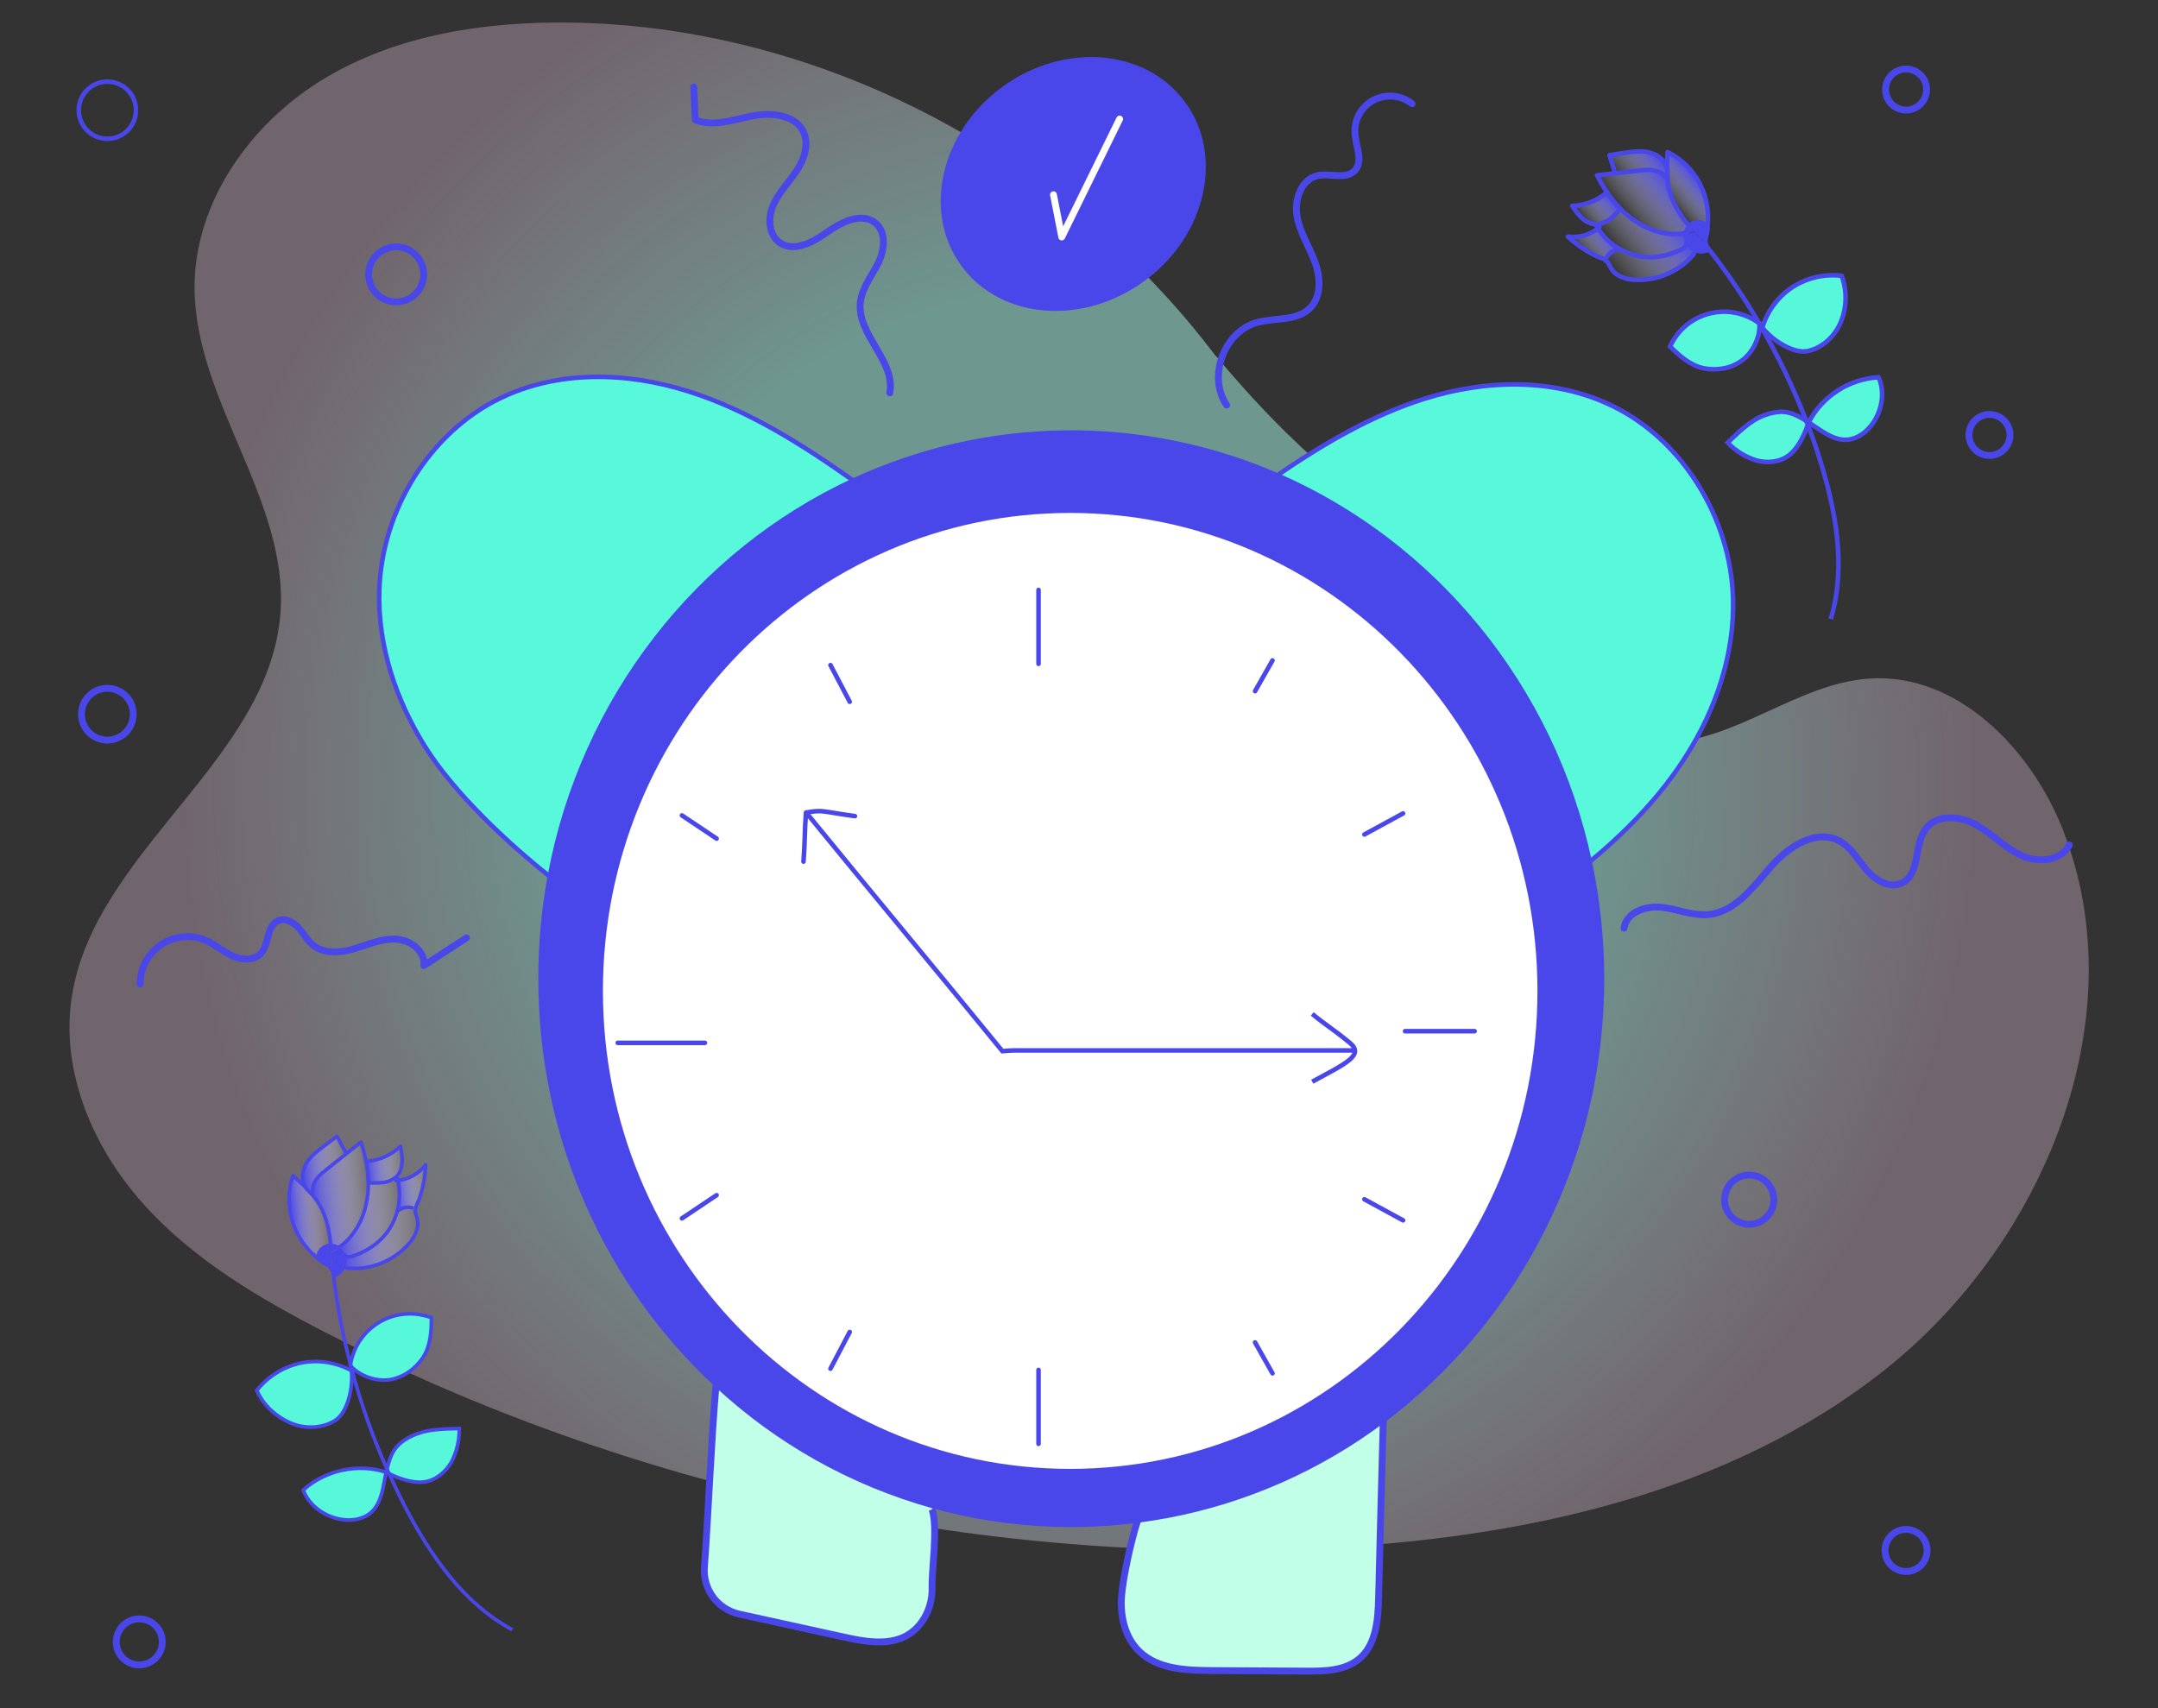
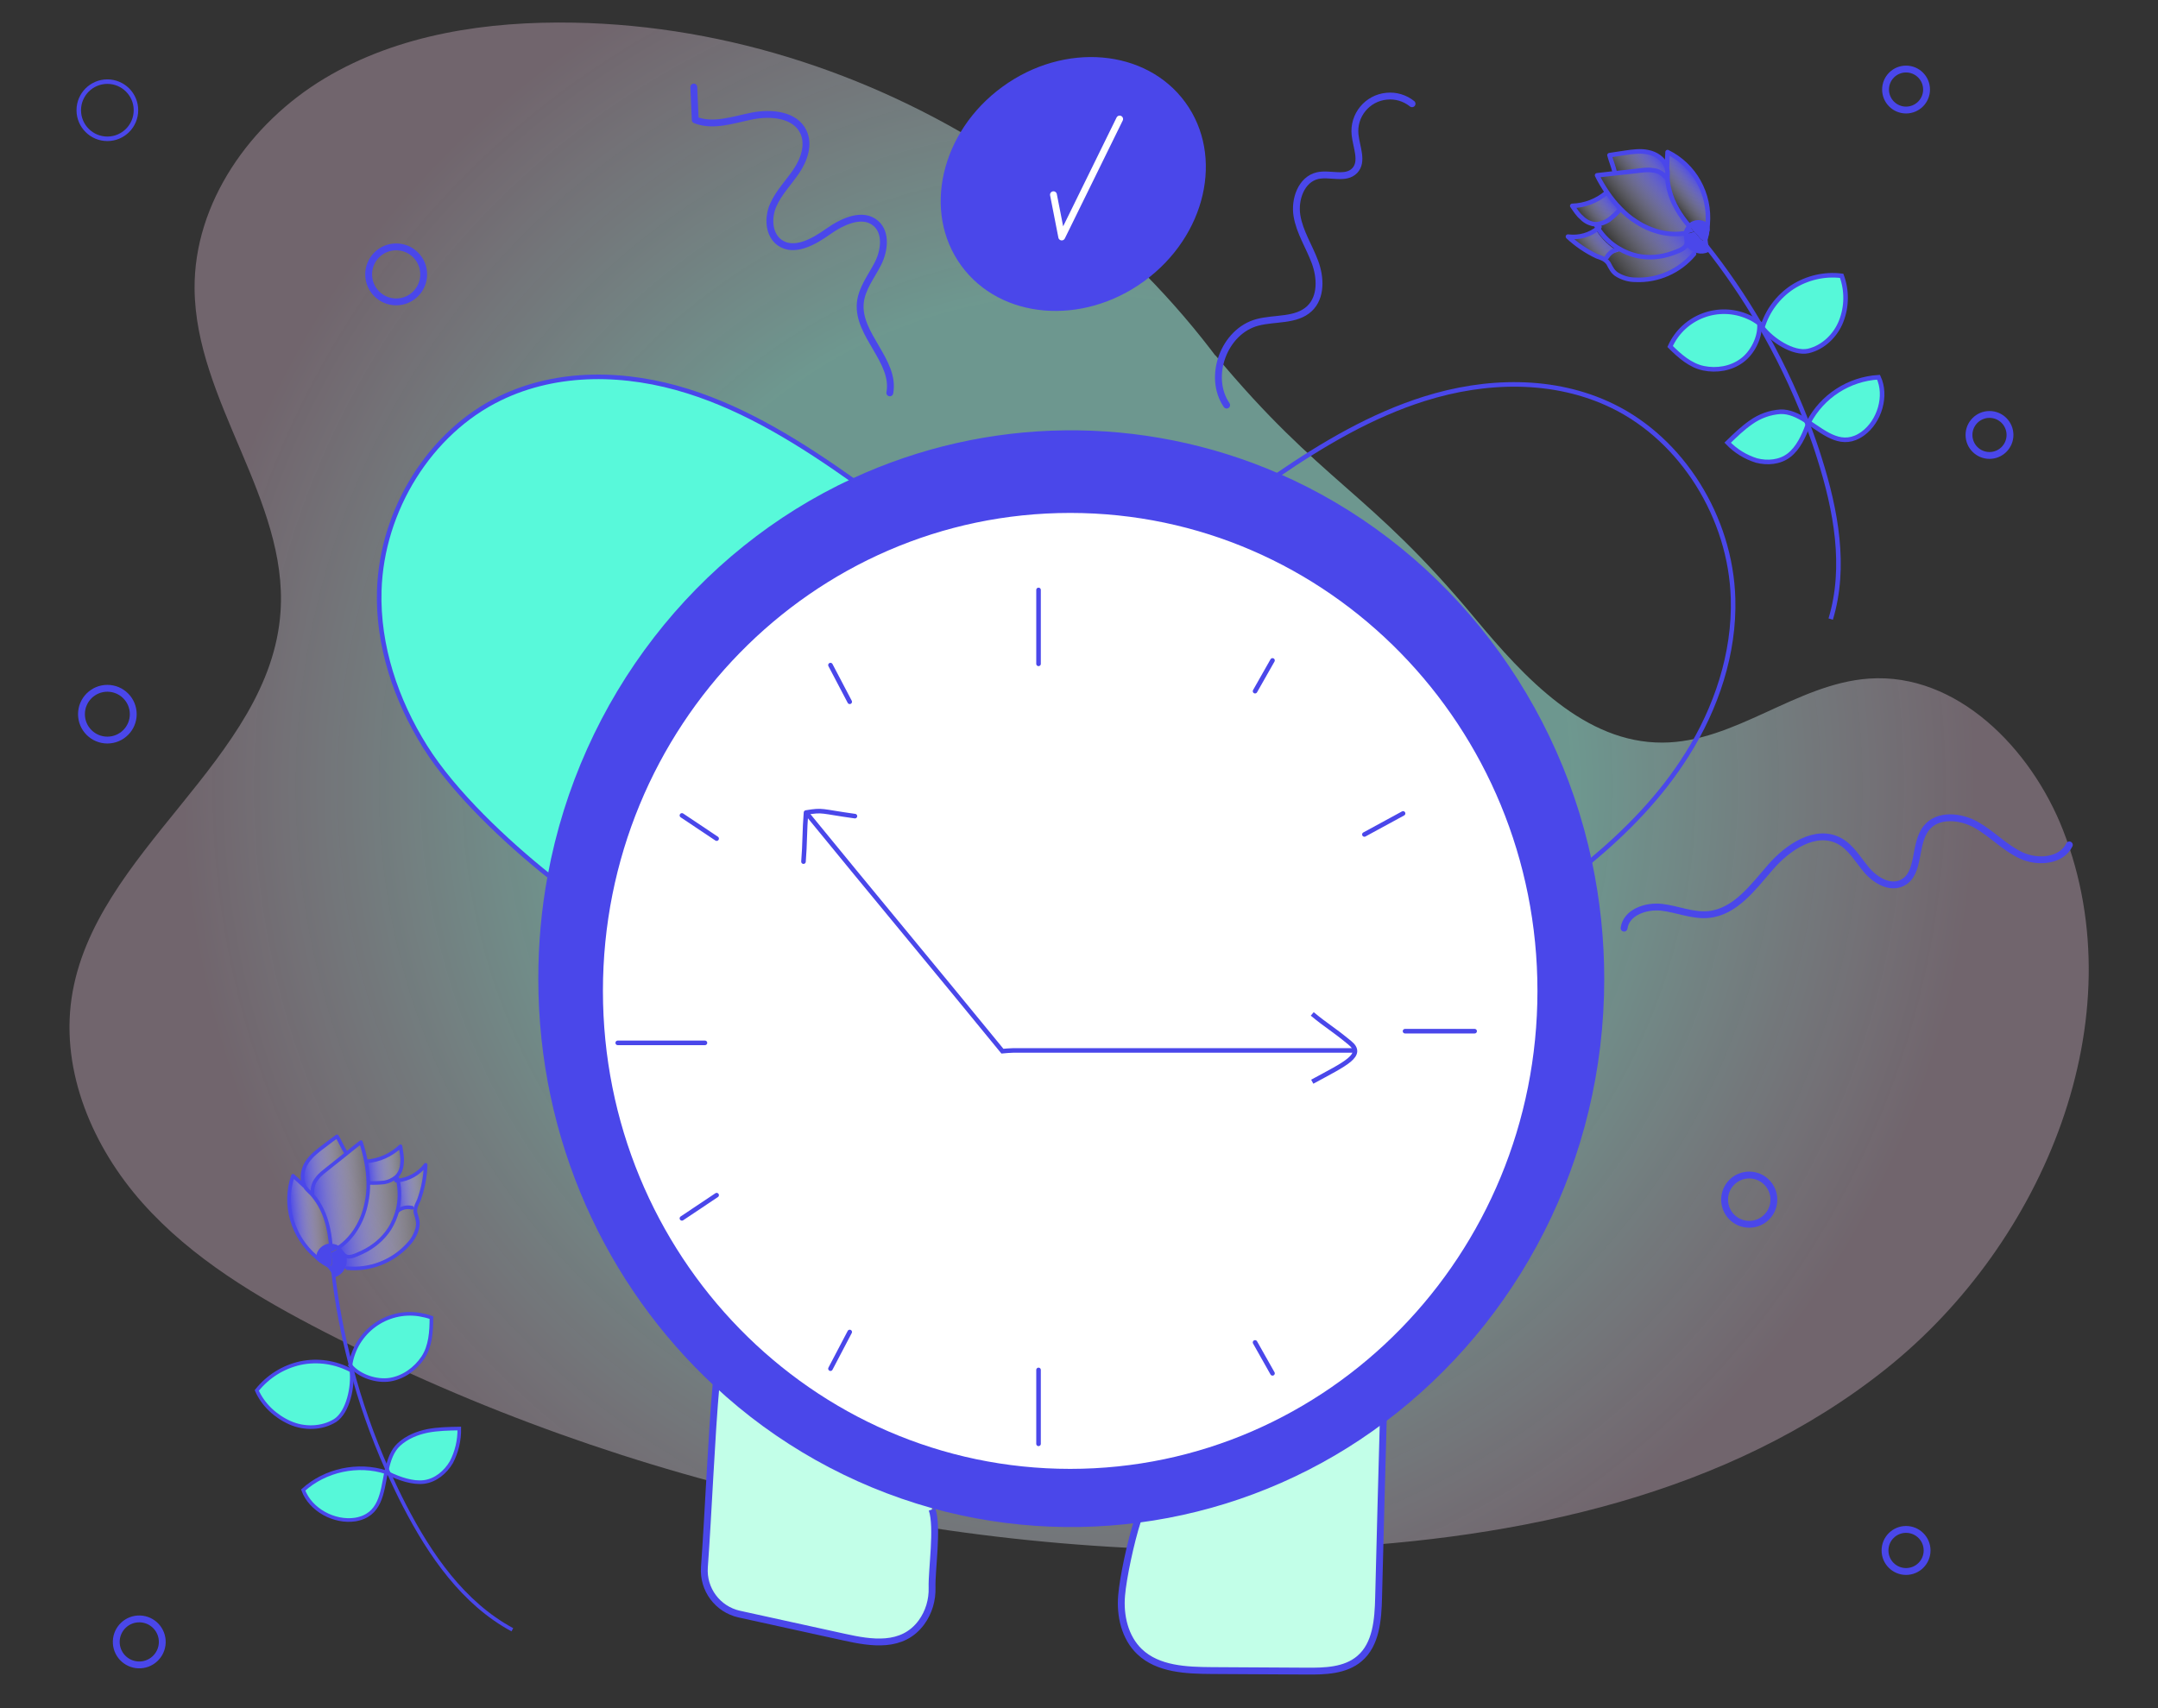
<svg xmlns="http://www.w3.org/2000/svg" version="1.1" id="Layer_1" x="0px" y="0px" viewBox="0 0 1200 950" style="enable-background:new 0 0 1200 950;" xml:space="preserve">
  <rect x="0" y="0" width="1200" height="950" fill="#333333" stroke="none" />
  <style type="text/css">
	.st0{fill:url(#SVGID_1_);}
	.st1{fill:#58F9DA;}
	.st2{fill:#4A47EA;}
	.st3{fill:#FFFFFF;}
	.st4{fill:#C2FFE8;}
	.st5{fill:none;stroke:#4A47EA;stroke-width:2.54;stroke-miterlimit:10;}
	.st6{fill:none;stroke:#4A47EA;stroke-width:3.81;stroke-miterlimit:10;}
	.st7{fill:#56F8D9;}
	.st8{fill:url(#SVGID_2_);}
	.st9{fill:url(#SVGID_3_);}
	.st10{fill:url(#SVGID_4_);}
	.st11{fill:url(#SVGID_5_);}
	.st12{fill:url(#SVGID_6_);}
	.st13{fill:url(#SVGID_7_);}
	.st14{fill:url(#SVGID_8_);}
	.st15{fill:none;stroke:#4A47EA;stroke-width:2.54;stroke-linecap:round;stroke-linejoin:round;}
	.st16{fill:none;stroke:#4A47EA;stroke-width:2.54;}
	.st17{fill:url(#SVGID_9_);}
	.st18{fill:url(#SVGID_10_);}
	.st19{fill:url(#SVGID_11_);}
	.st20{fill:url(#SVGID_12_);}
	.st21{fill:url(#SVGID_13_);}
	.st22{fill:url(#SVGID_14_);}
	.st23{fill:url(#SVGID_15_);}
	.st24{fill:none;stroke:#4A47EA;stroke-width:2.011;stroke-linecap:round;stroke-linejoin:round;}
	.st25{fill:none;stroke:#4A47EA;stroke-width:2.011;stroke-miterlimit:10;}
	.st26{fill:none;stroke:#4A47EA;stroke-width:2.011;}
	.st27{fill:none;stroke:#4A47EA;stroke-width:2.51;stroke-miterlimit:10;}
	.st28{fill:none;stroke:#4A47EA;stroke-width:3.81;stroke-linecap:round;stroke-linejoin:round;}
	.st29{fill:none;stroke:#FFFFFF;stroke-width:3.81;stroke-linecap:round;stroke-linejoin:round;}
</style>
  <title>tiempo-para-vos-01</title>
  <g id="Layer_1_1_">
    <radialGradient id="SVGID_1_" cx="613.123" cy="438.62" r="497.85" gradientTransform="matrix(1 0 0 -1 -13.12 876)" gradientUnits="userSpaceOnUse">
      <stop offset="0.55" style="stop-color:#A7FCEB;stop-opacity:0.5" />
      <stop offset="1" style="stop-color:#FAD6EF;stop-opacity:0.31" />
    </radialGradient>
    <path class="st0" d="M726.9,284.7C657.7,126.6,491.8,15.8,319.2,12.6c-48-0.9-97.5,6.3-138.7,31s-72.7,69.1-72.3,117   c0.5,62.5,52,117.3,47.8,179.6c-5.6,82.6-104.2,133.2-116.2,215c-6,41.1,11.9,82.9,39.5,113.9c27.6,31,64.1,52.6,101,71.6   c169.5,87.2,362,129.2,552.4,120.4c112.3-5.2,228.5-29.8,316.3-100s139.1-194.7,98.2-299.4c-17.8-45.5-59.1-87.7-107.9-84.3   c-40.3,2.8-74.5,35.5-114.9,35.6c-43.1,0.2-76.6-35.9-104.1-69c-59.8-71.9-84.9-74.8-144.7-146.7" />
-     <path class="st1" d="M963.8,332.8c0.9,30.8-9.4,61.1-25.5,86.7c-14.5,23.1-33.6,42.7-54.3,59.9c-20.6-97.2-86.4-177.1-173.7-215   c25.6-17.6,52.5-33.4,81.8-42.6c34.2-10.8,72.3-11.8,104.7,4C935.5,244.6,962.5,287.7,963.8,332.8z" />
    <path class="st2" d="M474.5,267.4c74.6-34.6,160.4-35.6,235.8-2.9c87.2,37.9,153.1,117.7,173.7,215c4.5,21.4,6.8,43.1,6.8,64.9   c0,101-47.9,190.5-121.6,245.7c-71.7,53.9-164.3,71.5-250.8,47.5c-44.9-12.6-86.1-35.8-120.2-67.5   c-59.9-55.6-97.6-136.1-97.6-225.7c0-19.2,1.7-38.3,5.2-57.2l0,0C324,388.9,388.2,307.4,474.5,267.4z M856.2,551.1   c0-147.5-116.9-267.1-261.1-267.1S334,403.6,334,551.1s116.9,267.1,261.1,267.1S856.2,698.7,856.2,551.1z" />
    <path class="st3" d="M595.1,284c144.2,0,261.1,119.6,261.1,267.1S739.3,818.3,595.1,818.3S334,698.7,334,551.1S450.9,284,595.1,284   z" />
    <path class="st4" d="M769.2,790c-0.9,32.9-1.7,65.8-2.6,98.7c-0.3,12.3-1.3,26.1-10.7,34c-7.9,6.7-19.2,6.9-29.5,6.9l-52.5-0.3   c-14.2-0.1-29.9-0.8-40.2-10.5c-8.2-7.8-11.1-20-10-31.3c0.9-9.8,5-29.7,8.9-41.7C682.2,839.2,729.2,820,769.2,790z" />
    <path class="st4" d="M518.2,839.5c3.4,10-0.2,33.7,0,43.4c0.2,6.9-1.8,13.8-5.9,19.4c-10.6,14.4-28,11.5-43,8.2l-58.3-12.8   c-12.1-2.6-20.4-13.8-19.4-26.1c2.3-30,3.9-72.9,6.5-101.6c34.1,31.8,75.3,54.9,120.2,67.5L518.2,839.5z" />
    <path class="st1" d="M382.6,217.6c33.1,10.4,63.2,29.4,91.9,49.7c-86.3,40-150.5,121.5-168.7,219.8l0,0l-0.7-0.1   c-23.2-18.5-52.6-46-68.7-71.7s-26.4-56-25.5-86.7c1.3-45,28.3-88.2,67-107C310.3,205.8,348.4,206.9,382.6,217.6z" />
    <path class="st5" d="M856.2,551.1c0,147.5-116.9,267.1-261.1,267.1S334,698.7,334,551.1S450.9,284,595.1,284   S856.2,403.6,856.2,551.1z" />
    <path class="st5" d="M884,479.4c4.5,21.4,6.8,43.1,6.8,64.9c0,101-47.9,190.4-121.6,245.7c-71.7,53.9-164.3,71.5-250.8,47.5   c-44.9-12.6-86.1-35.7-120.2-67.5c-59.9-55.6-97.6-136.1-97.6-225.7c0-19.2,1.7-38.3,5.2-57.2l0,0   c18.2-98.3,82.4-179.8,168.7-219.8c74.6-34.6,160.4-35.6,235.8-2.9C797.5,302.3,863.4,382.2,884,479.4z" />
    <path class="st5" d="M305.1,487c-23.2-18.5-52.6-46-68.7-71.7s-26.4-56-25.5-86.7c1.3-45,28.3-88.2,67-107   c32.4-15.8,70.5-14.8,104.7-4c33.1,10.4,63.2,29.4,91.9,49.7l2.9,2" />
    <path class="st5" d="M877.2,484.9c2.3-1.8,4.5-3.6,6.7-5.5c20.7-17.2,39.8-36.7,54.3-59.9c16.1-25.6,26.4-56,25.5-86.7   c-1.3-45-28.3-88.2-67-107c-32.4-15.8-70.5-14.8-104.7-4c-29.2,9.2-56.1,25-81.8,42.6c-4.4,3-8.7,6-13,9.1" />
    <path class="st6" d="M398.5,766.8c-0.1,1-0.2,2.1-0.3,3.2c-2.6,28.7-4.3,71.6-6.5,101.6c-0.9,12.3,7.3,23.4,19.4,26.1l58.3,12.8   c15,3.3,32.4,6.2,43-8.2c4.1-5.6,6.1-12.5,5.9-19.4c-0.3-9.7,3.4-33.4,0-43.4" />
    <path class="st6" d="M634.4,840.5c-0.6,1.4-1.2,3.2-1.8,5.1c-3.9,12-8.1,32-8.9,41.7c-1,11.3,1.8,23.5,10,31.3   c10.3,9.8,26,10.4,40.2,10.5l52.5,0.3c10.3,0.1,21.6-0.2,29.5-6.9c9.4-7.9,10.4-21.8,10.7-34c0.8-32.9,1.7-65.8,2.6-98.7   c0-0.2,0-0.3,0-0.4" />
    <path class="st7" d="M960.5,245.9c4.5,4.5,9.9,8.3,16,9.9c6.2,1.8,13.1,1,18.2-2.9c4.9-3.7,8.3-10.7,10.4-16.7   c-0.3-0.8-0.6-1.6-1-2.6c-4.5-2.9-9.2-5.4-14.3-5c-5.8,0.2-11.3,2.6-16.2,5.8C969,238,964.6,241.8,960.5,245.9z" />
    <linearGradient id="SVGID_2_" gradientUnits="userSpaceOnUse" x1="906.337" y1="-596.313" x2="892.457" y2="-584.803" gradientTransform="matrix(1 0 0 1 -13.12 725.44)">
      <stop offset="0" style="stop-color:#4A47EA" />
      <stop offset="1" style="stop-color:#FFFFFF;stop-opacity:0" />
    </linearGradient>
-     <path class="st8" d="M871.9,131.5c4.7,4.4,10.1,8.1,16,10.9c1.5,0.6,3.4,1.1,4.7,2.1l0.8-1.6c1.6-2.4,4.1-4,7-4.4l0.2-0.3   c-4.9-2.8-9-6.8-12-11.5C884,130.6,877.9,132.4,871.9,131.5z" />
+     <path class="st8" d="M871.9,131.5c4.7,4.4,10.1,8.1,16,10.9c1.5,0.6,3.4,1.1,4.7,2.1c1.6-2.4,4.1-4,7-4.4l0.2-0.3   c-4.9-2.8-9-6.8-12-11.5C884,130.6,877.9,132.4,871.9,131.5z" />
    <path class="st7" d="M928.6,192.6c5.2,5.2,11.3,10.7,18.6,12.1s15.2,0.2,21.2-4.2c6-4.2,10.4-13,9.9-20.3c-0.2-0.2-0.2-0.3-0.3-0.6   c-14.7-10.7-35.3-7.5-46,7.1C930.7,188.6,929.5,190.6,928.6,192.6L928.6,192.6z" />
    <linearGradient id="SVGID_3_" gradientUnits="userSpaceOnUse" x1="947.696" y1="-597.332" x2="914.436" y2="-569.752" gradientTransform="matrix(1 0 0 1 -13.12 725.44)">
      <stop offset="0" style="stop-color:#4A47EA" />
      <stop offset="1" style="stop-color:#FFFFFF;stop-opacity:0" />
    </linearGradient>
    <path class="st9" d="M894.4,146.3c1.5,2.8,2.4,5,5.3,6.6c3,1.7,6.3,2.6,9.7,2.6c12.5,0.6,24.6-4.8,32.6-14.4l1.9-1.6   c-1.5-0.3-2.8-1-3.9-2.1c-0.5-0.4-0.9-0.9-1.3-1.5l-1-0.2c0,0.2-0.2,0.3-0.2,0.5c-1.1,2.3-5.5,3.6-7.6,4.4   c-6.3,2.3-13.1,2.9-19.6,1.5c-3.5-0.8-6.8-2.1-9.9-3.9l-0.2,0.3c-2.9,0.3-5.5,1.9-7,4.4l-0.8,1.6   C893.4,144.8,894,145.5,894.4,146.3z" />
    <linearGradient id="SVGID_4_" gradientUnits="userSpaceOnUse" x1="908.6" y1="-616.17" x2="893.16" y2="-603.37" gradientTransform="matrix(1 0 0 1 -13.12 725.44)">
      <stop offset="0" style="stop-color:#4A47EA" />
      <stop offset="1" style="stop-color:#FFFFFF;stop-opacity:0" />
    </linearGradient>
    <path class="st10" d="M874.3,114.5c1.6,2.3,3.2,4.9,5.3,6.6c1.9,2,4.5,3.3,7.3,3.6h1c2.4-0.2,4.7-1.1,6.7-2.4   c2.2-1.7,4.2-3.5,6-5.5l0.5-0.5c-2.7-2.9-5.2-5.9-7.5-9.2l-0.3,0.2C888,111.7,881.3,114.3,874.3,114.5z" />
    <linearGradient id="SVGID_5_" gradientUnits="userSpaceOnUse" x1="941.218" y1="-607.398" x2="913.468" y2="-584.378" gradientTransform="matrix(1 0 0 1 -13.12 725.44)">
      <stop offset="0" style="stop-color:#4A47EA" />
      <stop offset="1" style="stop-color:#FFFFFF;stop-opacity:0" />
    </linearGradient>
    <path class="st11" d="M888.7,126.7c3,4.8,7.1,8.7,12,11.5c8.9,5.3,19.8,6.2,29.5,2.5c2.3-0.8,6.5-2.1,7.6-4.4   c0-0.2,0.2-0.3,0.2-0.5c0.6-1.8-0.2-3.9-0.2-6c-9.6,1.8-19.9-0.8-28.2-6.3c-3.1-2.1-6-4.5-8.6-7.1l-0.5,0.5c-1.8,2.1-3.8,3.9-6,5.5   c-2,1.4-4.3,2.2-6.7,2.4v0.5C888.2,125.7,888.5,126.1,888.7,126.7z" />
    <linearGradient id="SVGID_6_" gradientUnits="userSpaceOnUse" x1="942.146" y1="-625.074" x2="917.596" y2="-604.724" gradientTransform="matrix(1 0 0 1 -13.12 725.44)">
      <stop offset="0" style="stop-color:#4A47EA" />
      <stop offset="1" style="stop-color:#FFFFFF;stop-opacity:0" />
    </linearGradient>
    <path class="st12" d="M893.6,107.1c2.2,3.3,4.7,6.4,7.5,9.2c2.6,2.7,5.4,5.1,8.6,7.1c8.3,5.5,18.6,8.3,28.2,6.3   c0-0.6,0.1-1.2,0.3-1.8c0.3-0.8,0.8-1.5,1.5-2.1l-0.3-0.3c-4.9-5.8-9.1-12.3-11-19.8c-0.6-2.3-1-4.6-1.1-7v-0.8l-0.8,0.6   c-1.8-2.3-4.4-3.7-7.3-3.9c-2.8-0.5-5.7,0-8.4,0.3c-4.2,0.5-8.4,1-12.8,1.4c-3.2,0.3-6.5,0.8-9.7,1.1   C889.8,100.9,891.6,104,893.6,107.1z" />
    <path class="st7" d="M1005.7,234.7L1005.7,234.7c9.6,6.5,18.8,14.4,30.1,6.3c9.4-6.8,13.6-21.1,8.8-31.4   C1028.4,210.6,1013,220.5,1005.7,234.7z" />
    <linearGradient id="SVGID_7_" gradientUnits="userSpaceOnUse" x1="933.694" y1="-641.117" x2="914.294" y2="-625.037" gradientTransform="matrix(1 0 0 1 -13.12 725.44)">
      <stop offset="0" style="stop-color:#4A47EA" />
      <stop offset="1" style="stop-color:#FFFFFF;stop-opacity:0" />
    </linearGradient>
    <path class="st13" d="M898,96.5l12.8-1.4c2.8-0.4,5.6-0.5,8.4-0.3c2.8,0.4,5.4,1.7,7.3,3.9l0.8-0.6c0.2-1.9,0-3.7-0.5-5.5   c0-0.2,0-0.2-0.2-0.3c-1.6-4.1-5.8-6.8-9.9-7.6c-4.2-1-8.8-0.3-13,0.3c-2.9,0.5-5.8,0.8-8.6,1.3c0.8,3.1,2.1,6.2,2.8,9.1L898,96.5z   " />
    <path class="st2" d="M948.9,136.9c-0.2-1-0.4-2-0.5-3.1v-1c-0.2,0.6-0.7,0.9-1.3,1c-1.3-0.2-2.9-2.8-3.7-3.6   c-0.4-0.5-0.8-0.9-1.3-1.3l0,0c-1.3,0.5-2.7,0.8-4,1.1c-0.2,2.1,0.8,4.2,0.2,6l1,0.2c0.3,0.6,0.8,1,1.3,1.5c1.1,1,2.4,1.7,3.9,2.1   c1.8,0.5,3.8,0.3,5.5-0.5C949.2,138.6,948.9,137.8,948.9,136.9z" />
    <path class="st7" d="M980,182.2c5.2,6.8,17.2,14.9,25.4,12.8c8.3-2,15.2-8.6,18.3-16.5c3.2-8.1,3.3-17.1,0.3-25.3   C1004.2,150.7,985.5,163,980,182.2L980,182.2z" />
    <path class="st2" d="M938.3,128.1c-0.2,0.6-0.3,1.2-0.3,1.8c1.4-0.3,2.7-0.7,4-1.1l0,0c-0.8-1-1.6-1.8-2.4-2.8   C939.1,126.6,938.7,127.4,938.3,128.1z" />
    <linearGradient id="SVGID_8_" gradientUnits="userSpaceOnUse" x1="958.125" y1="-624.856" x2="942.475" y2="-611.866" gradientTransform="matrix(1 0 0 1 -13.12 725.44)">
      <stop offset="0" style="stop-color:#4A47EA" />
      <stop offset="1" style="stop-color:#FFFFFF;stop-opacity:0" />
    </linearGradient>
    <path class="st14" d="M928.3,105.9c2,7.5,6.2,13.9,11,19.8l0.3,0.3c0.7-0.8,1.5-1.4,2.4-1.8c2.9-1.3,7.6-0.3,7.5,3.4   c0.1-1,0.2-2.1,0.2-3.1c0.6-8.2-1.1-16.3-5-23.5c-4-7.1-10-12.9-17.3-16.5c-0.2,2.6-0.2,5.2-0.3,7.9l-0.3,0.2   c0.5,1.6,0.3,3.6,0.5,5.5V99C927.5,101.2,927.8,103.6,928.3,105.9z" />
    <path class="st2" d="M939.6,126c0.8,1,1.6,1.8,2.4,2.8c0.4,0.5,0.8,0.9,1.3,1.3c0.8,0.8,2.4,3.4,3.7,3.6c0.7,0,1-0.3,1.3-1   c0.2-1.6,0.8-3.1,1-4.7l0,0v-0.5c0.2-3.7-4.5-4.7-7.5-3.4C941,124.5,940.3,125.2,939.6,126z" />
    <path class="st15" d="M939.6,126l-0.3-0.3c-4.9-5.8-9.1-12.3-11-19.8c-0.6-2.3-1-4.6-1.1-7v-0.8c0.2-1.9,0-3.7-0.5-5.5   c0-0.2,0-0.2-0.2-0.3c-1.6-4.1-5.8-6.8-9.9-7.6c-4.2-1-8.8-0.3-13,0.3c-2.9,0.5-5.8,0.8-8.6,1.3c0.8,3.1,2.1,6.1,2.8,9.1" />
    <path class="st15" d="M949.3,128c-0.1,1.6-0.4,3.2-1,4.7" />
    <path class="st15" d="M927,92.5c0-2.6,0.2-5.3,0.3-7.9c7.3,3.6,13.4,9.4,17.3,16.5c4,7.2,5.7,15.3,5,23.5c0,0.6-0.2,1.8-0.2,3.1" />
    <path class="st15" d="M926.3,98.6c-1.8-2.3-4.4-3.7-7.3-3.9c-2.8-0.5-5.7,0-8.4,0.3c-4.2,0.5-8.4,1-12.8,1.4   c-3.2,0.3-6.5,0.8-9.7,1.1c1.6,3.3,3.5,6.4,5.5,9.4c2.2,3.3,4.7,6.4,7.5,9.2c2.6,2.7,5.4,5.1,8.6,7.1c8.3,5.5,18.6,8.3,28.2,6.3" />
    <path class="st15" d="M893.3,107.2c-5.3,4.5-12,7.1-19,7.3c1.6,2.3,3.2,4.9,5.3,6.6c1.9,2,4.5,3.3,7.3,3.6h1   c2.4-0.2,4.7-1.1,6.7-2.4c2.2-1.7,4.2-3.5,6-5.5" />
    <path class="st15" d="M938.8,135.9c0.3,0.6,0.8,1.1,1.3,1.5c1.1,1,2.4,1.7,3.9,2.1c1.8,0.5,3.8,0.3,5.5-0.5c-0.2,0.2-0.5-1-0.7-2.1   c-0.2-1-0.4-2-0.5-3.1v-1c0.2-1.6,0.8-3.1,1-4.7l0,0v-0.5c0.2-3.7-4.5-4.7-7.5-3.4c-1,0.3-1.8,1-2.4,1.8c-0.6,0.6-1.1,1.3-1.5,2.1   c-0.2,0.6-0.3,1.2-0.3,1.8c-0.2,2.1,0.8,4.2,0.2,6c0,0.2-0.2,0.3-0.2,0.5c-1.1,2.3-5.5,3.6-7.6,4.4c-6.3,2.3-13.1,2.9-19.6,1.5   c-3.5-0.8-6.8-2.1-9.9-3.9c-4.9-2.8-9-6.8-12-11.5c-0.3-0.5-0.6-0.9-0.8-1.5" />
    <path class="st15" d="M889.4,126.2l-0.5,0.5c-4.7,4-10.9,5.7-17,4.9c4.7,4.4,10.1,8.1,16,10.9c1.5,0.6,3.4,1.1,4.7,2.1   c0.7,0.5,1.3,1.1,1.8,1.8c1.5,2.8,2.4,5,5.3,6.6c3,1.7,6.3,2.6,9.7,2.6c12.5,0.6,24.6-4.8,32.6-14.4" />
    <path class="st15" d="M900.6,138.5c-2.9,0.3-5.5,1.9-7,4.4" />
    <path class="st5" d="M980,182.2c2.7-9.2,8.7-17.2,16.7-22.5c8.1-5.2,17.8-7.5,27.4-6.3c3,8.2,2.9,17.2-0.3,25.3   c-3.1,7.9-10,14.6-18.3,16.5C997.1,197,985.2,189,980,182.2z" />
    <path class="st5" d="M978.4,180.3c0.5,7.3-3.9,16-9.9,20.3c-6,4.4-13.9,5.7-21.2,4.2s-13.3-6.8-18.6-12.1   c7.5-16.6,27-23.9,43.6-16.4c2.1,0.9,4,2.1,5.9,3.4c0.2,0,0.2,0.2,0.3,0.2V180.3z" />
    <path class="st5" d="M1005.7,234.9c-0.2,0.5-0.3,1-0.5,1.6c-2.1,6-5.5,13-10.4,16.7c-5,3.9-12,4.5-18.1,2.9   c-6.1-1.9-11.6-5.3-16-9.9c4.2-4.1,8.3-8.1,13.1-11.4c4.8-3.4,10.4-5.4,16.2-5.8c5-0.2,9.7,2.1,14.3,5   C1004.9,234.2,1005.4,234.5,1005.7,234.9" />
    <path class="st5" d="M1005.7,234.9c9.6,6.3,18.8,14.4,30.1,6.3c9.4-6.8,13.6-21.1,8.8-31.4C1028.1,210.8,1013.4,220.3,1005.7,234.9   L1005.7,234.9z" />
    <path class="st16" d="M948.7,136.7l0.2,0.2c10.8,13.6,20.6,28,29.4,43c0.2,0.2,0.2,0.3,0.3,0.6c10,17.1,18.6,35,25.8,53.5   c0.3,0.8,0.7,1.6,1,2.6c2.3,6,4.4,12,6.3,18.1c9.2,29,15.1,60.5,6.3,89.6" />
    <path class="st7" d="M237.5,795.3c-5.8,1.2-11.6,3.4-15.9,7.5c-3.8,3.4-5.5,8.5-6.7,13.9c0.5,0.9,0.8,1.8,1.2,2.6   c5.8,2.8,13.3,5.4,19.5,4.6c6.4-0.8,12-5.3,15.2-11s4.4-12.1,4.4-18.7C249.3,794.3,243.4,794.4,237.5,795.3z" />
    <linearGradient id="SVGID_9_" gradientUnits="userSpaceOnUse" x1="1089.352" y1="-418.765" x2="1075.208" y2="-407.037" gradientTransform="matrix(-0.707 0.707 0.707 0.707 1286.006 187.328)">
      <stop offset="0" style="stop-color:#4A47EA" />
      <stop offset="1" style="stop-color:#FFFFFF;stop-opacity:0" />
    </linearGradient>
    <path class="st17" d="M221.2,656.4c1.2,5.6,1.1,11.4-0.3,16.9l0.3,0.1c2.3-1.8,5.3-2.5,8.2-1.9l1.8,0.6c0.2-1.6,1.3-3.4,1.9-4.9   c2.2-6.2,3.5-12.8,3.7-19.4C233,652.8,227.4,656,221.2,656.4z" />
    <path class="st7" d="M210.9,735.3c-8.6,5.2-14.4,13.8-16,23.7c0.1,0.3,0.2,0.5,0.2,0.7c4.9,5.6,14.4,8.8,21.7,7.5   c7.4-1.3,14.1-6,18.3-12.3s4.7-14.7,4.7-22.2C230.3,729.3,219.7,730.2,210.9,735.3z" />
    <linearGradient id="SVGID_10_" gradientUnits="userSpaceOnUse" x1="1131.499" y1="-419.806" x2="1097.604" y2="-391.692" gradientTransform="matrix(-0.707 0.707 0.707 0.707 1286.006 187.328)">
      <stop offset="0" style="stop-color:#4A47EA" />
      <stop offset="1" style="stop-color:#FFFFFF;stop-opacity:0" />
    </linearGradient>
    <path class="st18" d="M231.1,672.1l-1.8-0.6c-2.9-0.7-5.9,0-8.2,1.9l-0.3-0.1c-1,3.5-2.4,6.8-4.3,9.9c-3.7,5.7-9,10.3-15.2,13.1   c-2.1,0.9-6.2,3.2-8.6,2.3c-0.1-0.1-0.3-0.1-0.5-0.2l-0.6,0.8c0.1,0.7,0.1,1.3,0.1,2c0,1.5-0.4,3-1.3,4.3l2.6-0.2   c12.7,1.2,25.3-3.7,33.9-13.1c2.4-2.5,4.2-5.5,5.1-8.9c0.9-3.3,0-5.6-0.9-8.6C230.6,673.6,229.8,672.8,231.1,672.1z" />
    <linearGradient id="SVGID_11_" gradientUnits="userSpaceOnUse" x1="1091.64" y1="-439.009" x2="1075.905" y2="-425.958" gradientTransform="matrix(-0.707 0.707 0.707 0.707 1286.006 187.328)">
      <stop offset="0" style="stop-color:#4A47EA" />
      <stop offset="1" style="stop-color:#FFFFFF;stop-opacity:0" />
    </linearGradient>
    <path class="st19" d="M203.8,645.7l-0.3,0.1c0.8,4,1.2,8,1.3,12h0.7c2.8,0.1,5.5,0,8.3-0.3c2.4-0.4,4.7-1.5,6.5-3l0.7-0.7   c1.9-2.1,2.6-4.9,2.7-7.8c0.2-2.8-0.5-5.8-0.9-8.6C217.5,642.2,210.9,645.2,203.8,645.7z" />
    <linearGradient id="SVGID_12_" gradientUnits="userSpaceOnUse" x1="1124.914" y1="-430.085" x2="1096.627" y2="-406.62" gradientTransform="matrix(-0.707 0.707 0.707 0.707 1286.006 187.328)">
      <stop offset="0" style="stop-color:#4A47EA" />
      <stop offset="1" style="stop-color:#FFFFFF;stop-opacity:0" />
    </linearGradient>
    <path class="st20" d="M220.6,654.9l-0.3-0.4c-1.9,1.6-4.1,2.6-6.5,3c-2.7,0.5-5.5,0.6-8.3,0.3h-0.7c0,3.8-0.4,7.6-1.1,11.3   c-2,9.9-7.6,19.3-15.8,24.9c1.5,1.5,2.4,3.6,4.2,4.4c0.1,0.1,0.3,0.1,0.5,0.2c2.4,0.8,6.4-1.3,8.6-2.4c9.7-4.3,16.8-12.7,19.5-23   c1.5-5.5,1.6-11.3,0.3-16.9C220.8,656,220.7,655.4,220.6,654.9z" />
    <linearGradient id="SVGID_13_" gradientUnits="userSpaceOnUse" x1="1125.839" y1="-448.08" x2="1100.822" y2="-427.34" gradientTransform="matrix(-0.707 0.707 0.707 0.707 1286.006 187.328)">
      <stop offset="0" style="stop-color:#4A47EA" />
      <stop offset="1" style="stop-color:#FFFFFF;stop-opacity:0" />
    </linearGradient>
    <path class="st21" d="M200.6,635.1c-2.6,2.1-5.3,4.1-7.8,6.2c-3.5,2.8-6.9,5.5-10.3,8.2c-2.2,1.8-4.7,3.5-6.3,5.8   c-1.9,2.2-2.8,5.1-2.5,8.1l-1,0.1l0.6,0.6c1.6,1.8,3,3.8,4.2,5.8c4,6.8,5.6,14.5,6.3,22.2v0.5c0.9,0,1.8,0.1,2.6,0.5   c0.6,0.3,1.1,0.6,1.5,1c8.3-5.5,13.8-14.9,15.8-24.9c0.8-3.7,1.2-7.5,1.1-11.3c-0.1-4-0.5-8.1-1.3-12   C202.6,642.2,201.8,638.6,200.6,635.1z" />
    <path class="st7" d="M214.6,818.7c-15.5-5-33.7-1.1-46.1,9.9c4,11,17.3,18.2,29,16.4C211.5,842.6,212.4,830.3,214.6,818.7   L214.6,818.7z" />
    <linearGradient id="SVGID_14_" gradientUnits="userSpaceOnUse" x1="1117.237" y1="-464.425" x2="1097.471" y2="-448.025" gradientTransform="matrix(-0.707 0.707 0.707 0.707 1286.006 187.328)">
      <stop offset="0" style="stop-color:#4A47EA" />
      <stop offset="1" style="stop-color:#FFFFFF;stop-opacity:0" />
    </linearGradient>
    <path class="st22" d="M191.7,640.5c-1.6-2.6-2.9-5.7-4.6-8.5c-2.4,1.6-4.7,3.5-7.1,5.3c-3.5,2.6-7.2,5.4-9.6,9.1   c-2.3,3.5-3.4,8.5-1.6,12.6c0,0.2,0,0.2,0.1,0.3c0.8,1.8,2.3,3,3.6,4.3l1.1-0.1c-0.4-2.9,0.8-5.7,2.4-8.1c1.9-2.2,4-4.1,6.3-5.8   l10.3-8.2L191.7,640.5z" />
    <path class="st2" d="M186.1,709.6c1.8-0.7,3.4-1.9,4.3-3.6c0.8-1.3,1.2-2.8,1.3-4.3c0.1-0.7,0-1.3-0.1-2l0.6-0.8   c-1.8-0.8-2.6-3-4.2-4.4c-1.2,0.8-2.5,1.5-3.7,2.1l0,0c-0.1,0.6-0.1,1.2,0,1.9c0,1.2,0.7,4.2-0.1,5.3c-0.5,0.4-1.1,0.5-1.6,0.2   l0.7,0.7c0.7,0.8,1.3,1.7,1.9,2.6C185.8,708.1,186.3,709,186.1,709.6z" />
    <path class="st7" d="M167,758c-9.6,2.1-18.2,7.5-24.3,15.2c3.8,8,10.3,14.4,18.5,18c7.9,3.5,17.7,3.3,25.1-1.3   c7.5-4.4,10.3-18.9,9.1-27.6C186.7,757.6,176.7,756.1,167,758z" />
    <path class="st2" d="M183.9,692.7c0.1,1.3,0.1,2.5,0.2,3.7l0,0c1.3-0.6,2.5-1.3,3.7-2.1c-0.4-0.4-1-0.8-1.5-1.1   C185.6,692.9,184.8,692.7,183.9,692.7z" />
    <linearGradient id="SVGID_15_" gradientUnits="userSpaceOnUse" x1="1142.132" y1="-447.847" x2="1126.175" y2="-434.614" gradientTransform="matrix(-0.707 0.707 0.707 0.707 1286.006 187.328)">
      <stop offset="0" style="stop-color:#4A47EA" />
      <stop offset="1" style="stop-color:#FFFFFF;stop-opacity:0" />
    </linearGradient>
    <path class="st23" d="M173.4,664.2l-0.6-0.6c-1.3-1.5-2.8-2.8-3.6-4.3l-0.3,0.1c-2.1-1.9-4-3.7-6-5.5c-2.6,7.9-2.8,16.4-0.6,24.4   c2.4,8,7,15.2,13.3,20.6c0.7,0.7,1.5,1.4,2.3,2.1c-2.8-2.6-0.1-6.7,2.9-7.8c1-0.4,2-0.5,3-0.5v-0.5c-0.7-7.7-2.4-15.4-6.3-22.2   C176.4,668,174.8,666.1,173.4,664.2z" />
    <path class="st2" d="M180.9,692.9c-3,1.2-5.7,5.3-2.9,7.8l0.4,0.3l0,0c1.3,1.1,2.8,1.6,4.1,2.7c0.5,0.3,1.2,0.2,1.6-0.2   c0.8-1.1,0.1-4.1,0.1-5.3c0.1-0.6,0.1-1.2,0-1.9c-0.1-1.3-0.1-2.4-0.2-3.7C182.9,692.6,181.9,692.7,180.9,692.9z" />
    <path class="st24" d="M192,640.5c-1.6-2.6-2.9-5.7-4.6-8.5c-2.3,1.6-4.7,3.5-7.1,5.3c-3.5,2.6-7.2,5.4-9.6,9.1   c-2.3,3.5-3.4,8.5-1.6,12.6c0,0.2,0,0.2,0.1,0.3c0.8,1.8,2.3,3,3.6,4.3l0.6,0.6c1.6,1.8,3,3.8,4.2,5.8c4,6.8,5.6,14.5,6.3,22.2v0.5   " />
    <path class="st24" d="M182.4,703.7c-1.5-0.7-2.9-1.6-4.1-2.7" />
    <path class="st24" d="M177.9,701c-0.9-0.9-1.9-1.6-2.3-2.1c-6.4-5.4-11-12.6-13.3-20.6c-2.3-8-2.1-16.5,0.6-24.4   c2,1.8,4.1,3.6,6,5.5" />
    <path class="st24" d="M187.9,694.1c8.3-5.5,13.8-14.9,15.8-24.9c0.8-3.7,1.2-7.5,1.1-11.3c-0.1-4-0.5-8.1-1.3-12   c-0.7-3.6-1.6-7.2-2.8-10.7c-2.6,2.1-5.3,4.1-7.8,6.2c-3.5,2.8-6.9,5.5-10.3,8.2c-2.2,1.8-4.7,3.5-6.3,5.8   c-1.9,2.2-2.8,5.1-2.5,8.1" />
    <path class="st24" d="M205.4,657.9c2.8,0.1,5.5,0,8.3-0.3c2.4-0.4,4.7-1.5,6.5-3l0.7-0.7c1.9-2.1,2.6-4.9,2.7-7.8   c0.2-2.8-0.5-5.8-0.9-8.6c-5.2,4.9-11.8,7.9-18.9,8.4" />
    <path class="st24" d="M220.8,654.9c0.2,0.5,0.4,1.1,0.5,1.6c1.2,5.6,1.1,11.4-0.3,16.9c-1,3.5-2.4,6.8-4.3,9.9   c-3.7,5.7-9,10.2-15.2,13.1c-2.1,0.9-6.2,3.2-8.6,2.4c-0.1-0.1-0.3-0.1-0.5-0.2c-1.8-0.8-2.6-3-4.2-4.4c-0.4-0.4-1-0.8-1.5-1   c-0.8-0.3-1.7-0.4-2.6-0.5c-1-0.1-2.1,0-3,0.5c-3,1.2-5.7,5.3-2.9,7.8l0.3,0.3l0,0c1.3,1.1,2.8,1.6,4.1,2.7l0.7,0.7   c0.7,0.8,1.3,1.7,1.9,2.6c0.7,0.9,1.3,2,1,2c1.8-0.7,3.4-1.9,4.3-3.6c0.8-1.3,1.2-2.8,1.3-4.3c0.1-0.7,0-1.3-0.1-2" />
    <path class="st24" d="M193,705.3c12.7,1.2,25.3-3.7,33.9-13.1c2.4-2.5,4.2-5.5,5.1-8.9c0.9-3.3,0-5.6-0.9-8.6   c-0.2-0.8-0.2-1.7,0-2.6c0.2-1.6,1.3-3.4,1.9-4.9c2.2-6.2,3.5-12.8,3.7-19.4c-3.8,5-9.5,8.2-15.8,8.8h-0.7" />
    <path class="st24" d="M229.2,671.7c-2.9-0.7-5.9,0-8.2,1.9" />
    <path class="st25" d="M186.4,790c-7.4,4.6-17.2,4.8-25.1,1.3c-8.1-3.6-15-10-18.5-18c6.1-7.7,14.7-13.1,24.3-15.2   c9.6-2,19.6-0.5,28.3,4.2C196.5,770.9,193.6,785.3,186.4,790z" />
    <path class="st25" d="M194.8,759.4c0.1-0.1,0-0.2,0.1-0.3c2.8-18.3,20-30.9,38.3-28c2.3,0.4,4.5,0.9,6.7,1.7   c0,7.7-0.5,15.9-4.7,22.2c-4.2,6.3-10.9,11.1-18.3,12.3c-7.5,1.2-16.8-1.9-21.7-7.5L194.8,759.4z" />
    <path class="st25" d="M214.7,818.8c0-0.6,0.1-1.2,0.5-1.6c1.2-5.4,2.9-10.4,6.7-13.9c4.4-4,10-6.3,15.9-7.5   c5.8-1.1,11.7-1.2,17.6-1.3c0.1,6.5-1.4,12.9-4.4,18.7c-3.3,5.6-8.8,10.2-15.2,11c-6.2,0.8-13.7-1.8-19.5-4.6   C215.7,819.3,215.2,819,214.7,818.8" />
    <path class="st25" d="M214.7,818.8L214.7,818.8c-15.6-5.1-33.9-1.2-46.1,9.9c4,11,17.3,18.2,29,16.4   C211.6,842.7,212.4,830.3,214.7,818.8z" />
    <path class="st26" d="M284.9,906.4c-27.3-14.7-45.8-41.6-60-69.1c-3-5.8-5.8-11.7-8.5-17.6c-0.5-0.9-0.8-1.8-1.2-2.6   c-8.2-18.5-14.9-37.5-20-57.1c-0.1-0.3-0.2-0.5-0.2-0.7c-4.5-17.1-7.8-34.5-9.8-52.1v-0.3" />
    <path class="st5" d="M448.2,451.8c36.5,44.7,72.7,88.1,109.2,132.8c1.8-0.2,4.2-0.3,6.2-0.4h189.8" />
    <path class="st5" d="M729.7,563.9c8.2,6.8,10.8,7.8,20.8,16c8.5,6.9-2.2,11.6-20.8,21.7" />
    <path class="st15" d="M446.8,479.2c0.8-9.6,0.6-17.8,1.4-27.3c9.8-1.6,7.8-0.7,27.2,2" />
    <line class="st15" x1="781.3" y1="573.5" x2="820" y2="573.5" />
    <line class="st15" x1="392" y1="580" x2="343.5" y2="580" />
    <path class="st15" d="M379.2,677.6l19.3-12.9" />
    <path class="st15" d="M461.8,761.2l10.7-20.4" />
    <line class="st15" x1="577.5" y1="803" x2="577.5" y2="761.9" />
    <path class="st15" d="M707.6,763.8l-9.7-17.2" />
-     <path class="st15" d="M780.2,678.7L758.7,667" />
    <path class="st15" d="M379.2,453.5l19.3,12.9" />
    <path class="st15" d="M461.8,369.9l10.7,20.4" />
    <line class="st15" x1="577.5" y1="328.1" x2="577.5" y2="369.2" />
    <path class="st15" d="M707.6,367.3l-9.7,17.1" />
    <path class="st15" d="M780.2,452.4l-21.5,11.7" />
    <circle class="st6" cx="220.3" cy="152.6" r="15.3" />
    <circle class="st6" cx="59.7" cy="397.2" r="14.4" />
    <circle class="st27" cx="59.7" cy="61.3" r="15.9" />
    <circle class="st6" cx="1059.9" cy="862.3" r="11.7" />
    <ellipse transform="matrix(3.327792e-02 -0.999 0.999 3.327792e-02 -837.336 960.6)" class="st6" cx="77.9" cy="913.1" rx="12.8" ry="12.8" />
    <circle class="st6" cx="972.7" cy="667.2" r="13.7" />
    <circle class="st6" cx="1106.3" cy="241.9" r="11.4" />
    <circle class="st6" cx="1059.9" cy="49.8" r="11.4" />
    <ellipse transform="matrix(0.808 -0.589 0.589 0.808 54.069 371.142)" class="st2" cx="597" cy="102.5" rx="77.1" ry="66.9" />
    <path class="st28" d="M385.8,48.4l0.8,18.3c10,4,21.1-0.1,31.7-2.2s24-0.8,28.5,9c3.2,6.9,0.4,15.2-3.9,21.6S433.1,107,430,114   s-2.7,16.4,3.5,20.9c8,5.7,18.8-0.3,26.8-6s19.4-11.1,26.8-4.6c6,5.3,4.7,15.2,1.1,22.3s-9,13.8-9.8,21.8   c-1.8,17.8,19.7,32.4,16.4,50.1" />
    <path class="st28" d="M682.1,225.3c-10.8-15.8-1.4-41.1,17.1-46c9.8-2.6,21.6-0.7,29-7.7c6.7-6.4,6.2-17.3,3-25.9   s-8.5-16.6-10-25.7s2.4-20.2,11.4-22.3c7-1.6,15.7,2.4,20.7-2.8c4.8-5,0.9-13.1,0.2-20c-1.1-10.8,6.8-20.4,17.6-21.4   c5.1-0.5,10.1,1,14.1,4.2" />
    <path class="st28" d="M903.1,516.2c1.2-8.8,12.1-12.6,20.9-11.6s17.3,4.9,26.2,4c14.7-1.5,24.6-15.1,34.3-26.3s25.2-21.6,38.3-14.6   c6.6,3.5,10.4,10.6,15.3,16.3s12.9,10.4,19.7,7c10.2-5.1,6.2-21.5,13.4-30.5c6.3-7.9,19-6.7,27.8-1.7s15.9,12.8,25,17   s22.3,3.2,26.7-5.9" />
-     <path class="st28" d="M77.9,547.3c0-14.5,11.7-26.3,26.2-26.4c3.7,0,7.4,0.8,10.8,2.3c5.1,2.3,9.4,6.2,14.5,8.5   c5.1,2.3,11.9,2.7,15.7-1.5c4.7-5.2,3.1-15.3,9.5-18.1c3.9-1.7,8.5,0.7,11.4,3.9c2.9,3.2,4.9,7.2,8.3,9.8   c6.2,4.9,15.2,4.1,22.9,1.8c7.6-2.3,15.2-5.7,23.1-5.3c7.9,0.4,16.4,6.8,15.4,14.7l23.7-15.4" />
    <path class="st29" d="M585.8,108.3l4.6,23.5l32.2-65.6" />
  </g>
</svg>